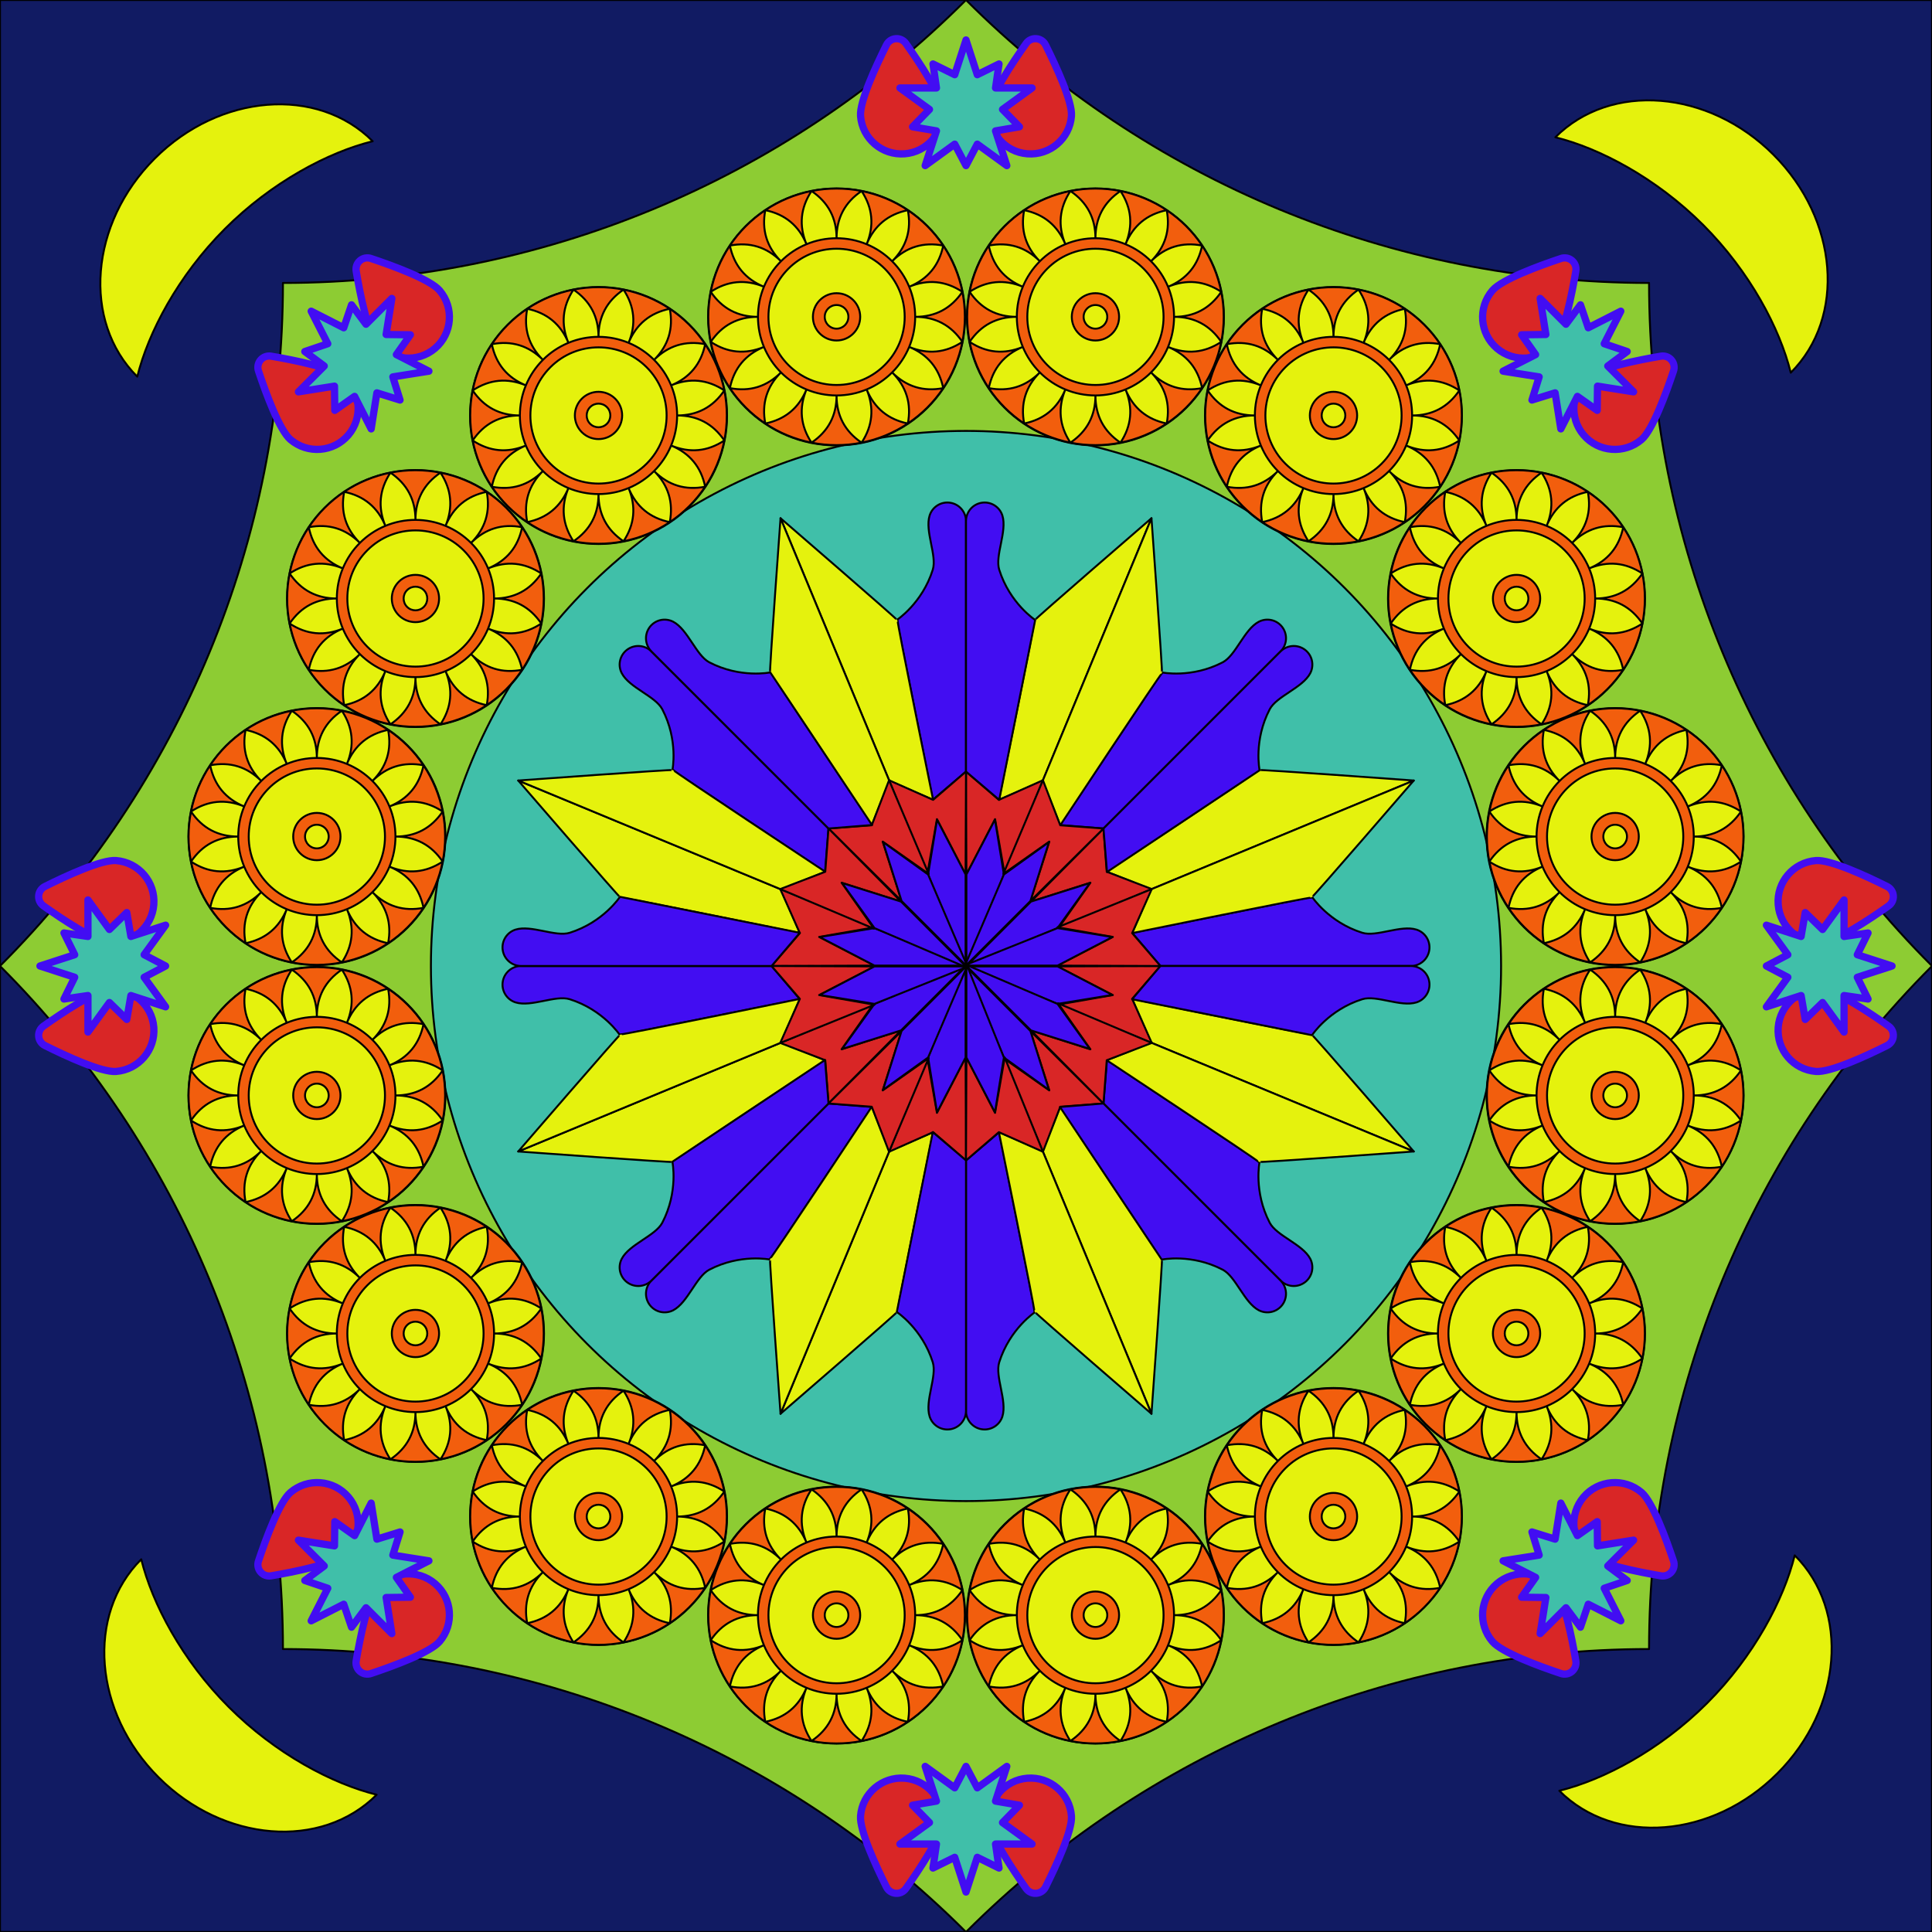
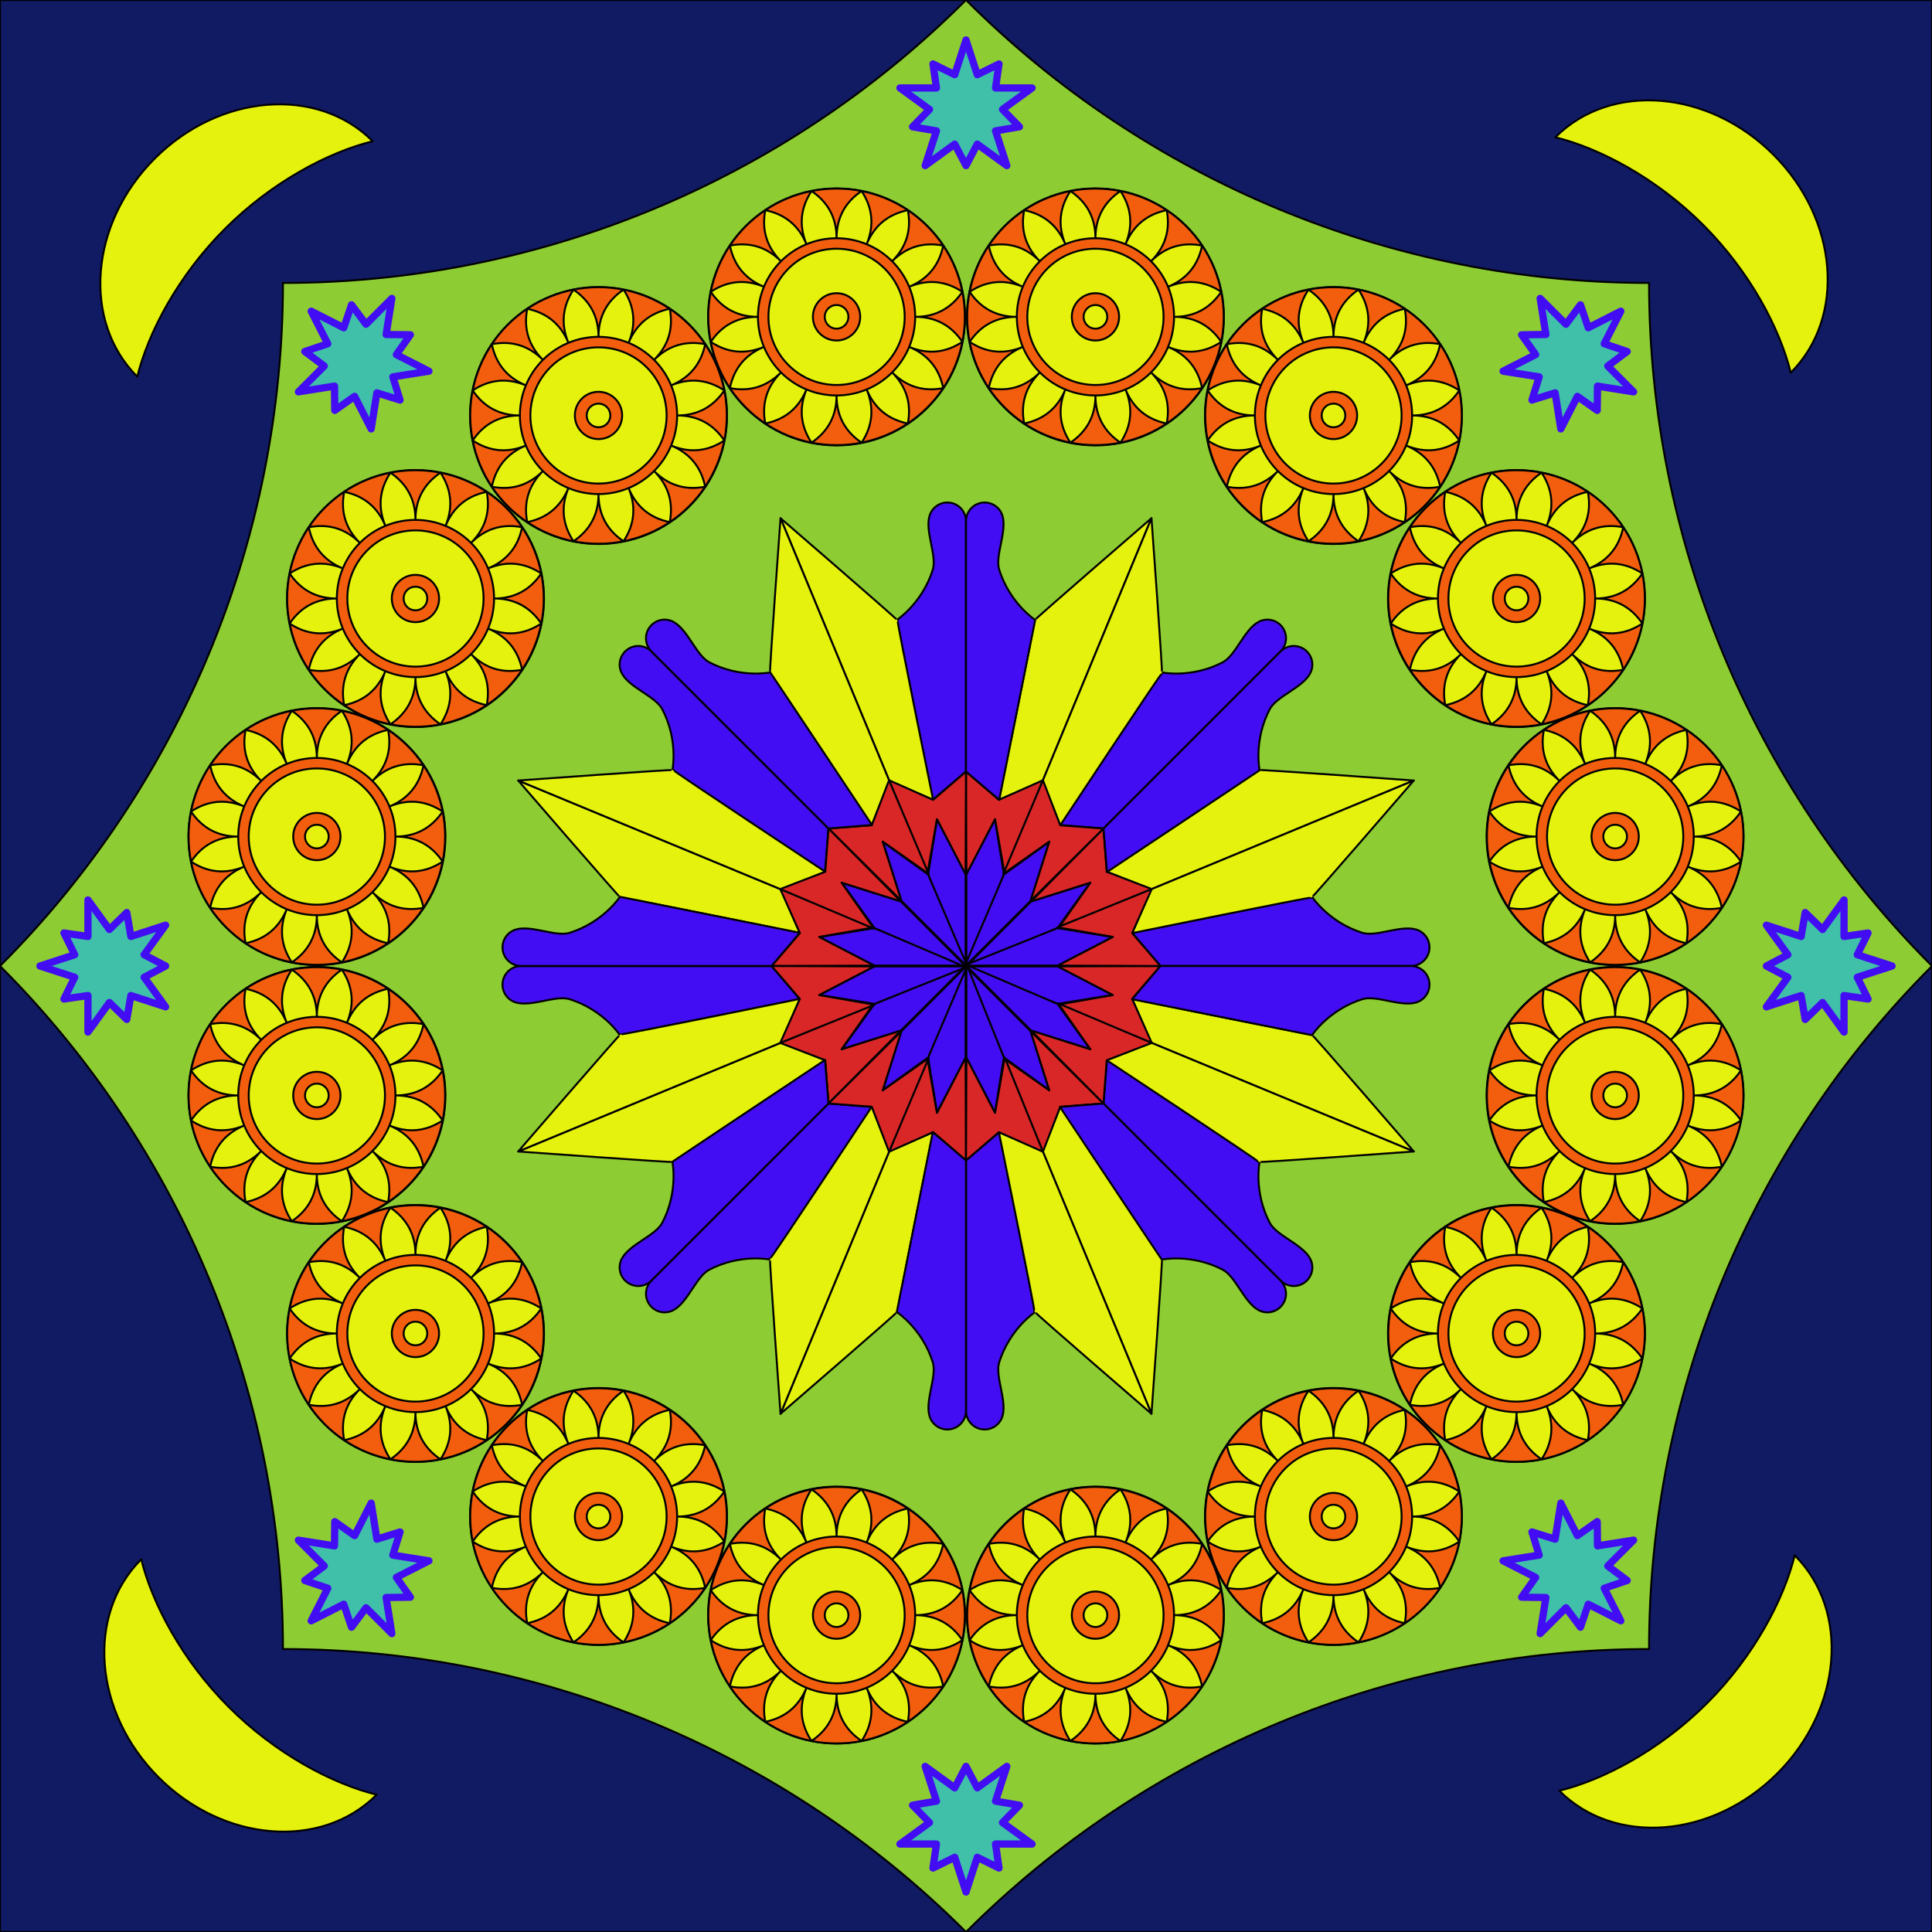
<svg xmlns="http://www.w3.org/2000/svg" xmlns:xlink="http://www.w3.org/1999/xlink" version="1.1" stroke-linejoin="round" fill-rule="evenodd" stroke-linecap="round" stroke-miterlimit="1.5" viewBox="-500 -500 1000 1000">
  <g id="Moonlight-Sonata">
    <title>Moonlight Sonata, a Mandala by Adam Stanislav</title>
    <g stroke="#000" stroke-width="1">
      <rect x="-500" y="-500" width="1000" height="1000" fill="#111B63" />
      <path d="m0-500c93.768 93.768 220.94 146.45 353.55 146.45 0 132.61 52.679 259.78 146.45 353.55-93.768 93.768-146.45 220.94-146.45 353.55-132.61 0-259.78 52.679-353.55 146.45-93.768-93.768-220.94-146.45-353.55-146.45 0-132.61-52.679-259.78-146.45-353.55 93.768-93.768 146.45-220.94 146.45-353.55 132.61 0 259.78-52.679 353.55-146.45z" fill="#8DCC33" />
-       <circle r="276.96" fill="#40BFA9" />
      <g id="Moons">
        <path id="Moon" fill="#E5F20D" d="m426.89-307.1c28.661-28.661 24.631-79.229-8.994-112.85-33.625-33.625-84.193-37.656-112.85-8.995 22.814 5.618 52.2 21.042 76.503 45.346 24.303 24.303 39.728 53.689 45.345 76.503z" />
        <use xlink:href="#Moon" transform="rotate(90)" />
      </g>
      <use xlink:href="#Moons" transform="rotate(180)" />
    </g>
    <g id="Quad">
      <g id="Double">
        <g id="Full">
          <g id="Half">
-             <path d="m41.16-476.753c-0.92-1.841-2.739-3.065-4.791-3.223-2.053-0.159-4.038 0.771-5.23 2.448-7.068 9.948-18.338 26.86-18.915 34.323-0.903 11.688 7.853 21.91 19.541 22.813s21.91-7.853 22.813-19.541c0.577-7.463-7.962-25.906-13.418-36.82z" fill="#D92626" stroke="#420DF2" stroke-width="3.75" />
            <g stroke="#000" stroke-width="1">
              <circle cx="66.99" cy="-335.96" r="66.5" fill="#E5F20D" />
              <path d="m-17.2-86l-18.615-93.095s13.151-8.62 18.615-26.017c2.294-7.303-4.192-19.91-1.639-28.037 1.426-4.54 5.952-7.361 10.657-6.639 4.704 0.721 8.178 4.768 8.178 9.528v129.62l-17.196 14.643z" fill="#420DF2" />
              <path d="m17.02-86s18.926-92.697 18.363-92.808c-0.563-0.112 60.622-52.962 60.622-52.962l-56.322 135.98-22.663 9.794z" fill="#E5F20D" />
              <path d="m0.21-47.36l-0.21-53.28 17.016 14.643 22.812-10.155-19.785 48.792-5.001-28.66-14.832 28.66z" fill="#D92626" />
              <path d="m0.21 1.05v-48.412l14.775-28.374 4.632 28.374-19.407 48.412z" fill="#420DF2" />
              <path d="m79.95-401.124c-8.552-1.701-17.356-1.701-25.908 0 8.636 5.854 12.954 13.998 12.954 24.432-5.344 0-10.635 1.052-15.572 3.097-3.993-9.639-3.12-18.815 2.618-27.529-8.552 1.701-16.686 5.07-23.936 9.914 10.219 2.104 17.325 7.976 21.318 17.615-4.937 2.045-9.423 5.043-13.202 8.821-7.377-7.377-10.083-16.189-8.116-26.436-7.25 4.845-13.475 11.07-18.32 18.32 10.247-1.967 19.059 0.739 26.436 8.116-3.778 3.779-6.776 8.265-8.821 13.202-9.639-3.993-15.511-11.099-17.615-21.318-4.844 7.25-8.213 15.384-9.914 23.936 8.714-5.738 17.89-6.611 27.529-2.618-2.045 4.937-3.097 10.228-3.097 15.572-10.434 0-18.578-4.318-24.432-12.954-1.701 8.552-1.701 17.356 0 25.908 5.854-8.636 13.998-12.954 24.432-12.954 0 5.344 1.052 10.635 3.097 15.572-9.639 3.993-18.815 3.12-27.529-2.618 1.701 8.552 5.07 16.686 9.914 23.936 2.104-10.219 7.976-17.325 17.615-21.318 2.045 4.937 5.043 9.423 8.821 13.202-7.377 7.377-16.189 10.083-26.436 8.116 4.845 7.25 11.07 13.475 18.32 18.32-1.967-10.247 0.739-19.059 8.116-26.436 3.779 3.778 8.265 6.776 13.202 8.821-3.993 9.639-11.099 15.511-21.318 17.615 7.25 4.844 15.384 8.213 23.936 9.914-5.738-8.713-6.611-17.89-2.618-27.529 4.937 2.045 10.228 3.097 15.572 3.097 0 10.434-4.318 18.578-12.954 24.432 8.552 1.701 17.356 1.701 25.908 0-8.636-5.854-12.954-13.998-12.954-24.432 5.344 0 10.635-1.052 15.572-3.097 3.993 9.639 3.12 18.816-2.618 27.529 8.552-1.701 16.686-5.07 23.936-9.914-10.219-2.104-17.325-7.976-21.318-17.615 4.937-2.045 9.423-5.043 13.202-8.821 7.377 7.377 10.083 16.189 8.116 26.436 7.25-4.845 13.475-11.07 18.32-18.32-10.247 1.967-19.059-0.739-26.436-8.116 3.778-3.779 6.776-8.265 8.821-13.202 9.639 3.993 15.511 11.099 17.615 21.318 4.844-7.25 8.213-15.384 9.914-23.936-8.714 5.738-17.89 6.611-27.529 2.618 2.045-4.937 3.097-10.228 3.097-15.572 10.434 0 18.578 4.318 24.432 12.954 1.701-8.552 1.701-17.356 0-25.908-5.854 8.636-13.998 12.954-24.432 12.954 0-5.344-1.052-10.635-3.097-15.572 9.639-3.993 18.815-3.12 27.529 2.618-1.701-8.552-5.07-16.686-9.914-23.936-2.104 10.219-7.976 17.325-17.615 21.318-2.045-4.937-5.043-9.423-8.821-13.202 7.377-7.377 16.189-10.083 26.436-8.116-4.845-7.25-11.07-13.475-18.32-18.32 1.967 10.247-0.739 19.059-8.116 26.436-3.779-3.778-8.265-6.776-13.202-8.821 3.993-9.639 11.099-15.511 21.318-17.615-7.25-4.844-15.384-8.213-23.936-9.914 5.738 8.714 6.611 17.89 2.618 27.529-4.937-2.045-10.228-3.097-15.572-3.097 0-10.434 4.318-18.578 12.954-24.432zm-12.954 29.863c19.461 0 35.261 15.8 35.261 35.261s-15.8 35.261-35.261 35.261-35.261-15.8-35.261-35.261 15.8-35.261 35.261-35.261z" fill="#F25E0D" />
              <path d="m67-348.24c6.755 0 12.24 5.485 12.24 12.24s-5.485 12.24-12.24 12.24-12.24-5.485-12.24-12.24 5.485-12.24 12.24-12.24zm0 6.12c3.378 0 6.12 2.742 6.12 6.12s-2.742 6.12-6.12 6.12-6.12-2.742-6.12-6.12 2.742-6.12 6.12-6.12z" fill="#F25E0D" />
            </g>
          </g>
          <use xlink:href="#Half" transform="scale(-1,1)" />
          <path d="m0-479.315l5.841 17.976 11.255-5.555-1.805 12.421h18.901l-15.291 11.109 8.761 8.988-12.371 2.122 5.841 17.976-15.291-11.11-5.841 11.11-5.841-11.11-15.291 11.11 5.841-17.976-12.371-2.122 8.761-8.988-15.291-11.109h18.901l-1.805-12.421 11.255 5.555 5.841-17.976z" stroke="#420df2" stroke-width="3.75" fill="#40BFA9" />
        </g>
        <use xlink:href="#Full" transform="rotate(45)" />
      </g>
      <use xlink:href="#Double" transform="rotate(90)" />
    </g>
    <use xlink:href="#Quad" transform="rotate(180)" />
  </g>
</svg>